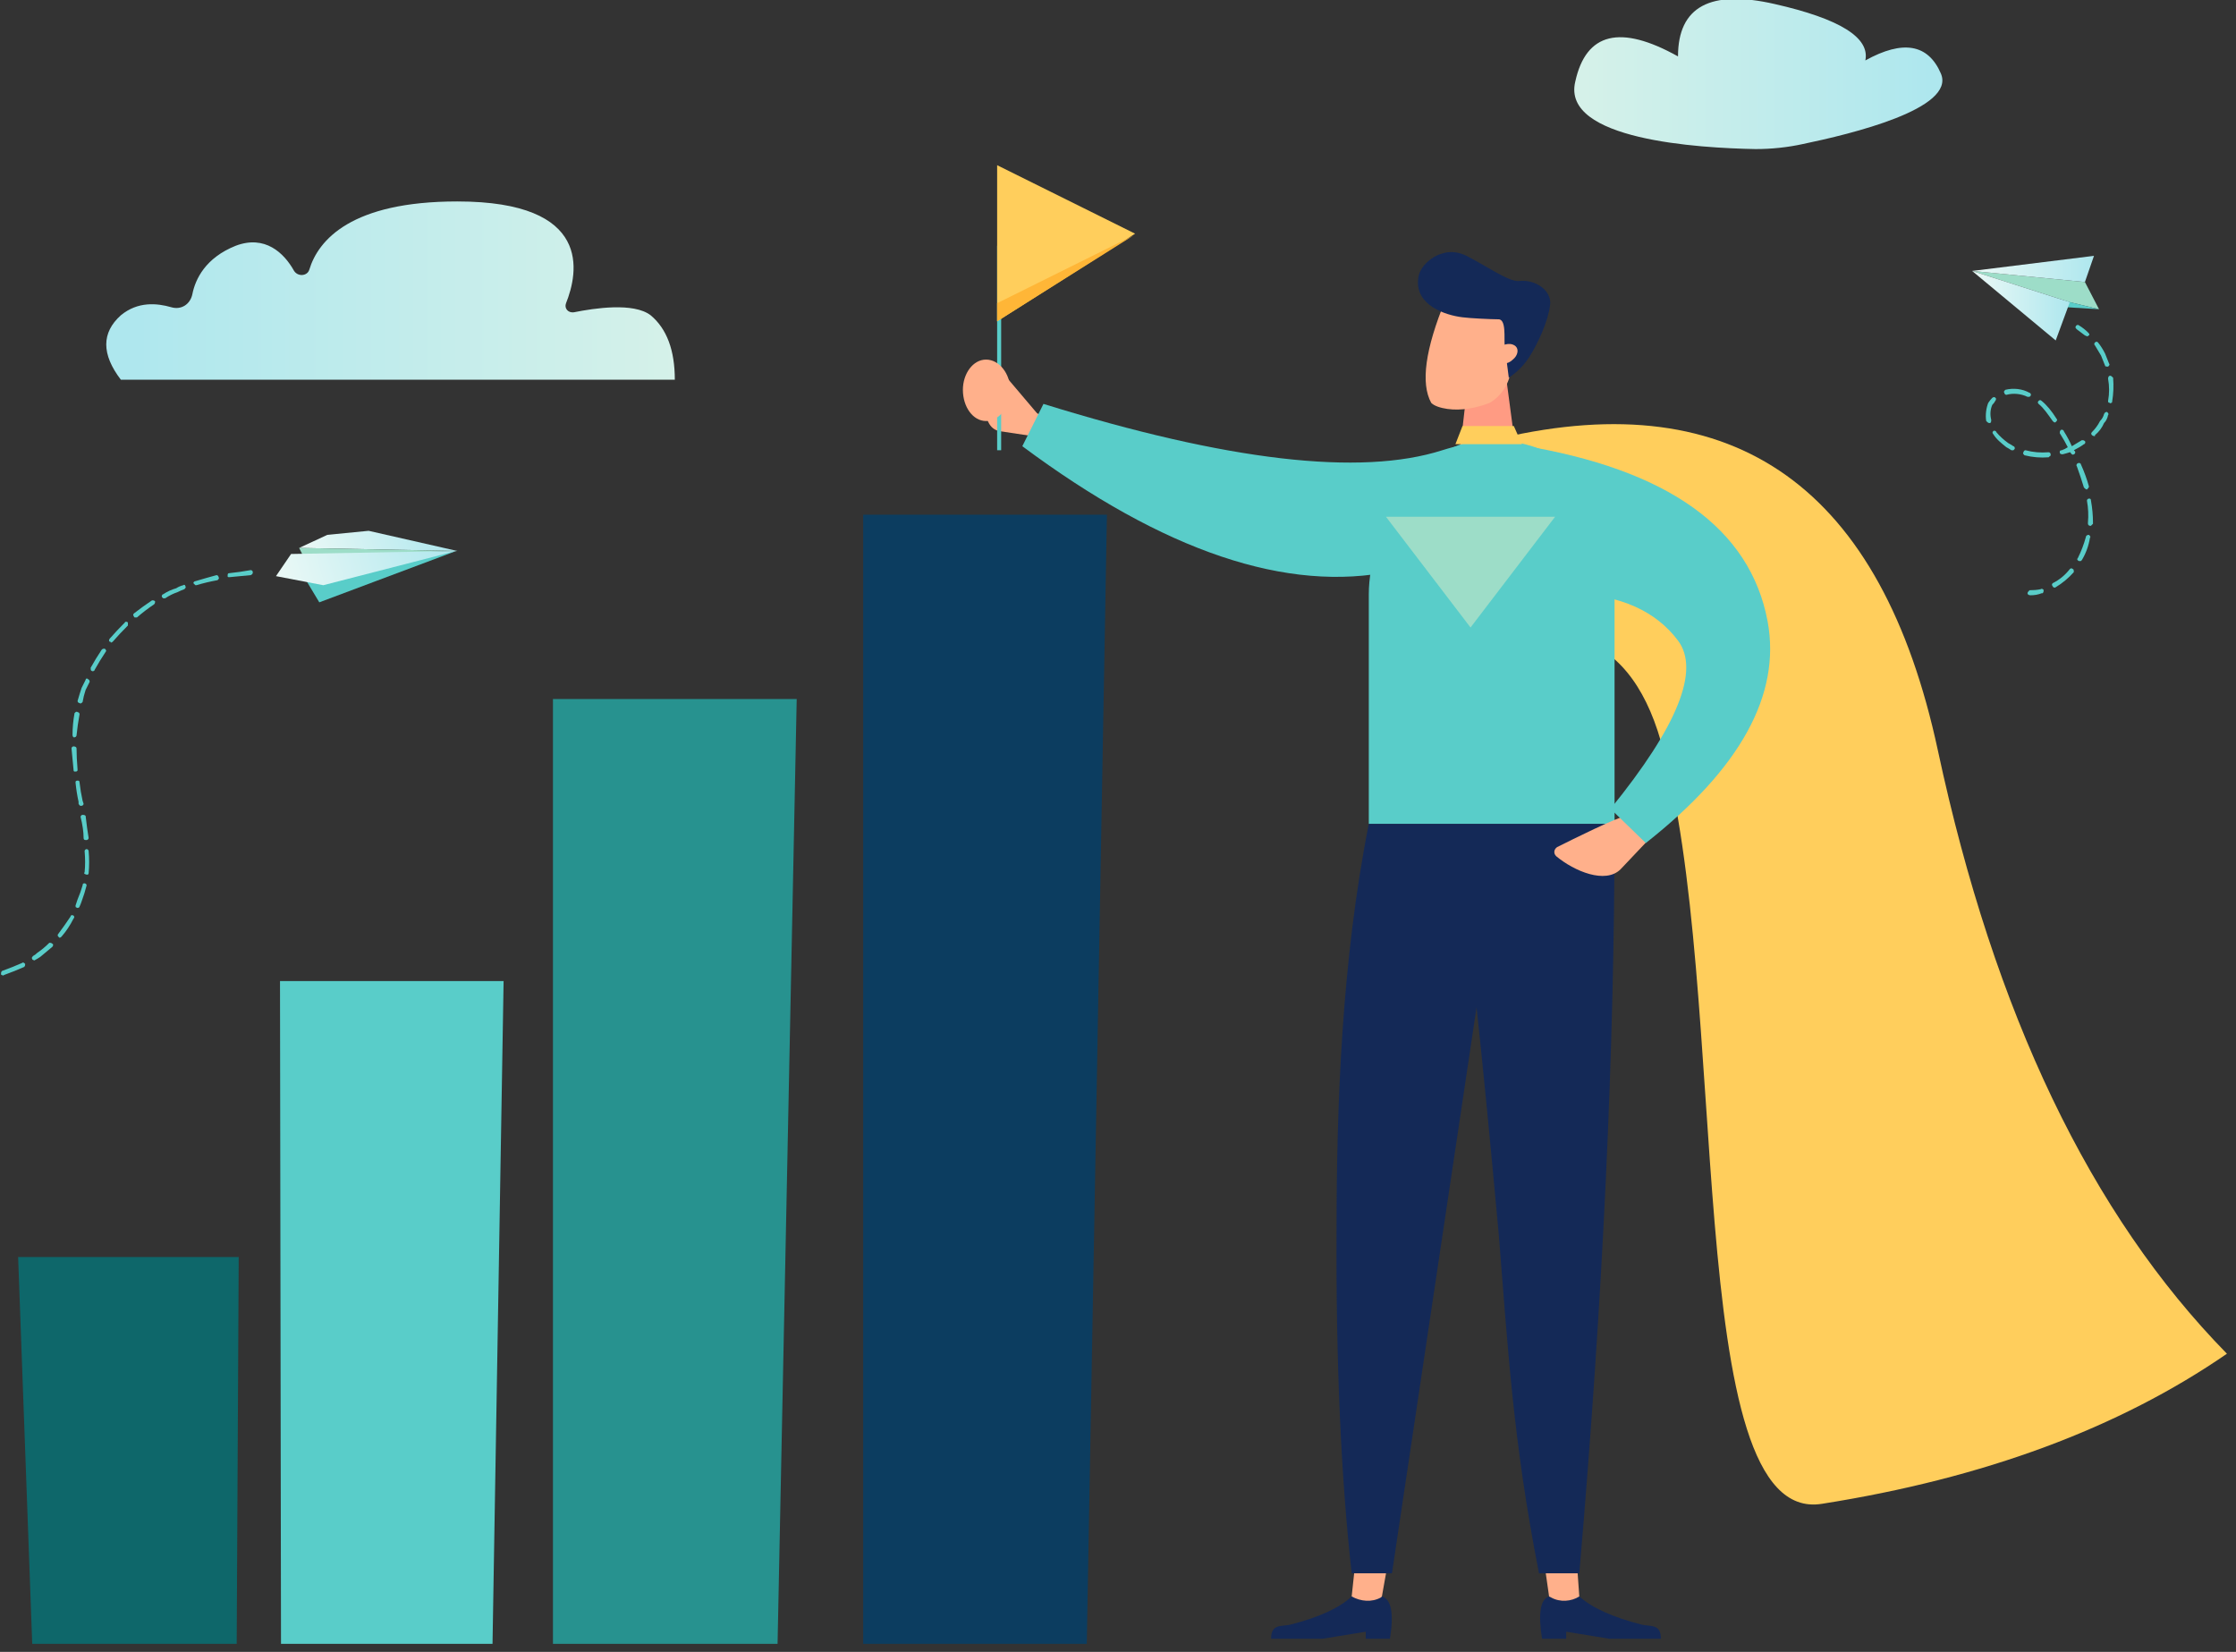
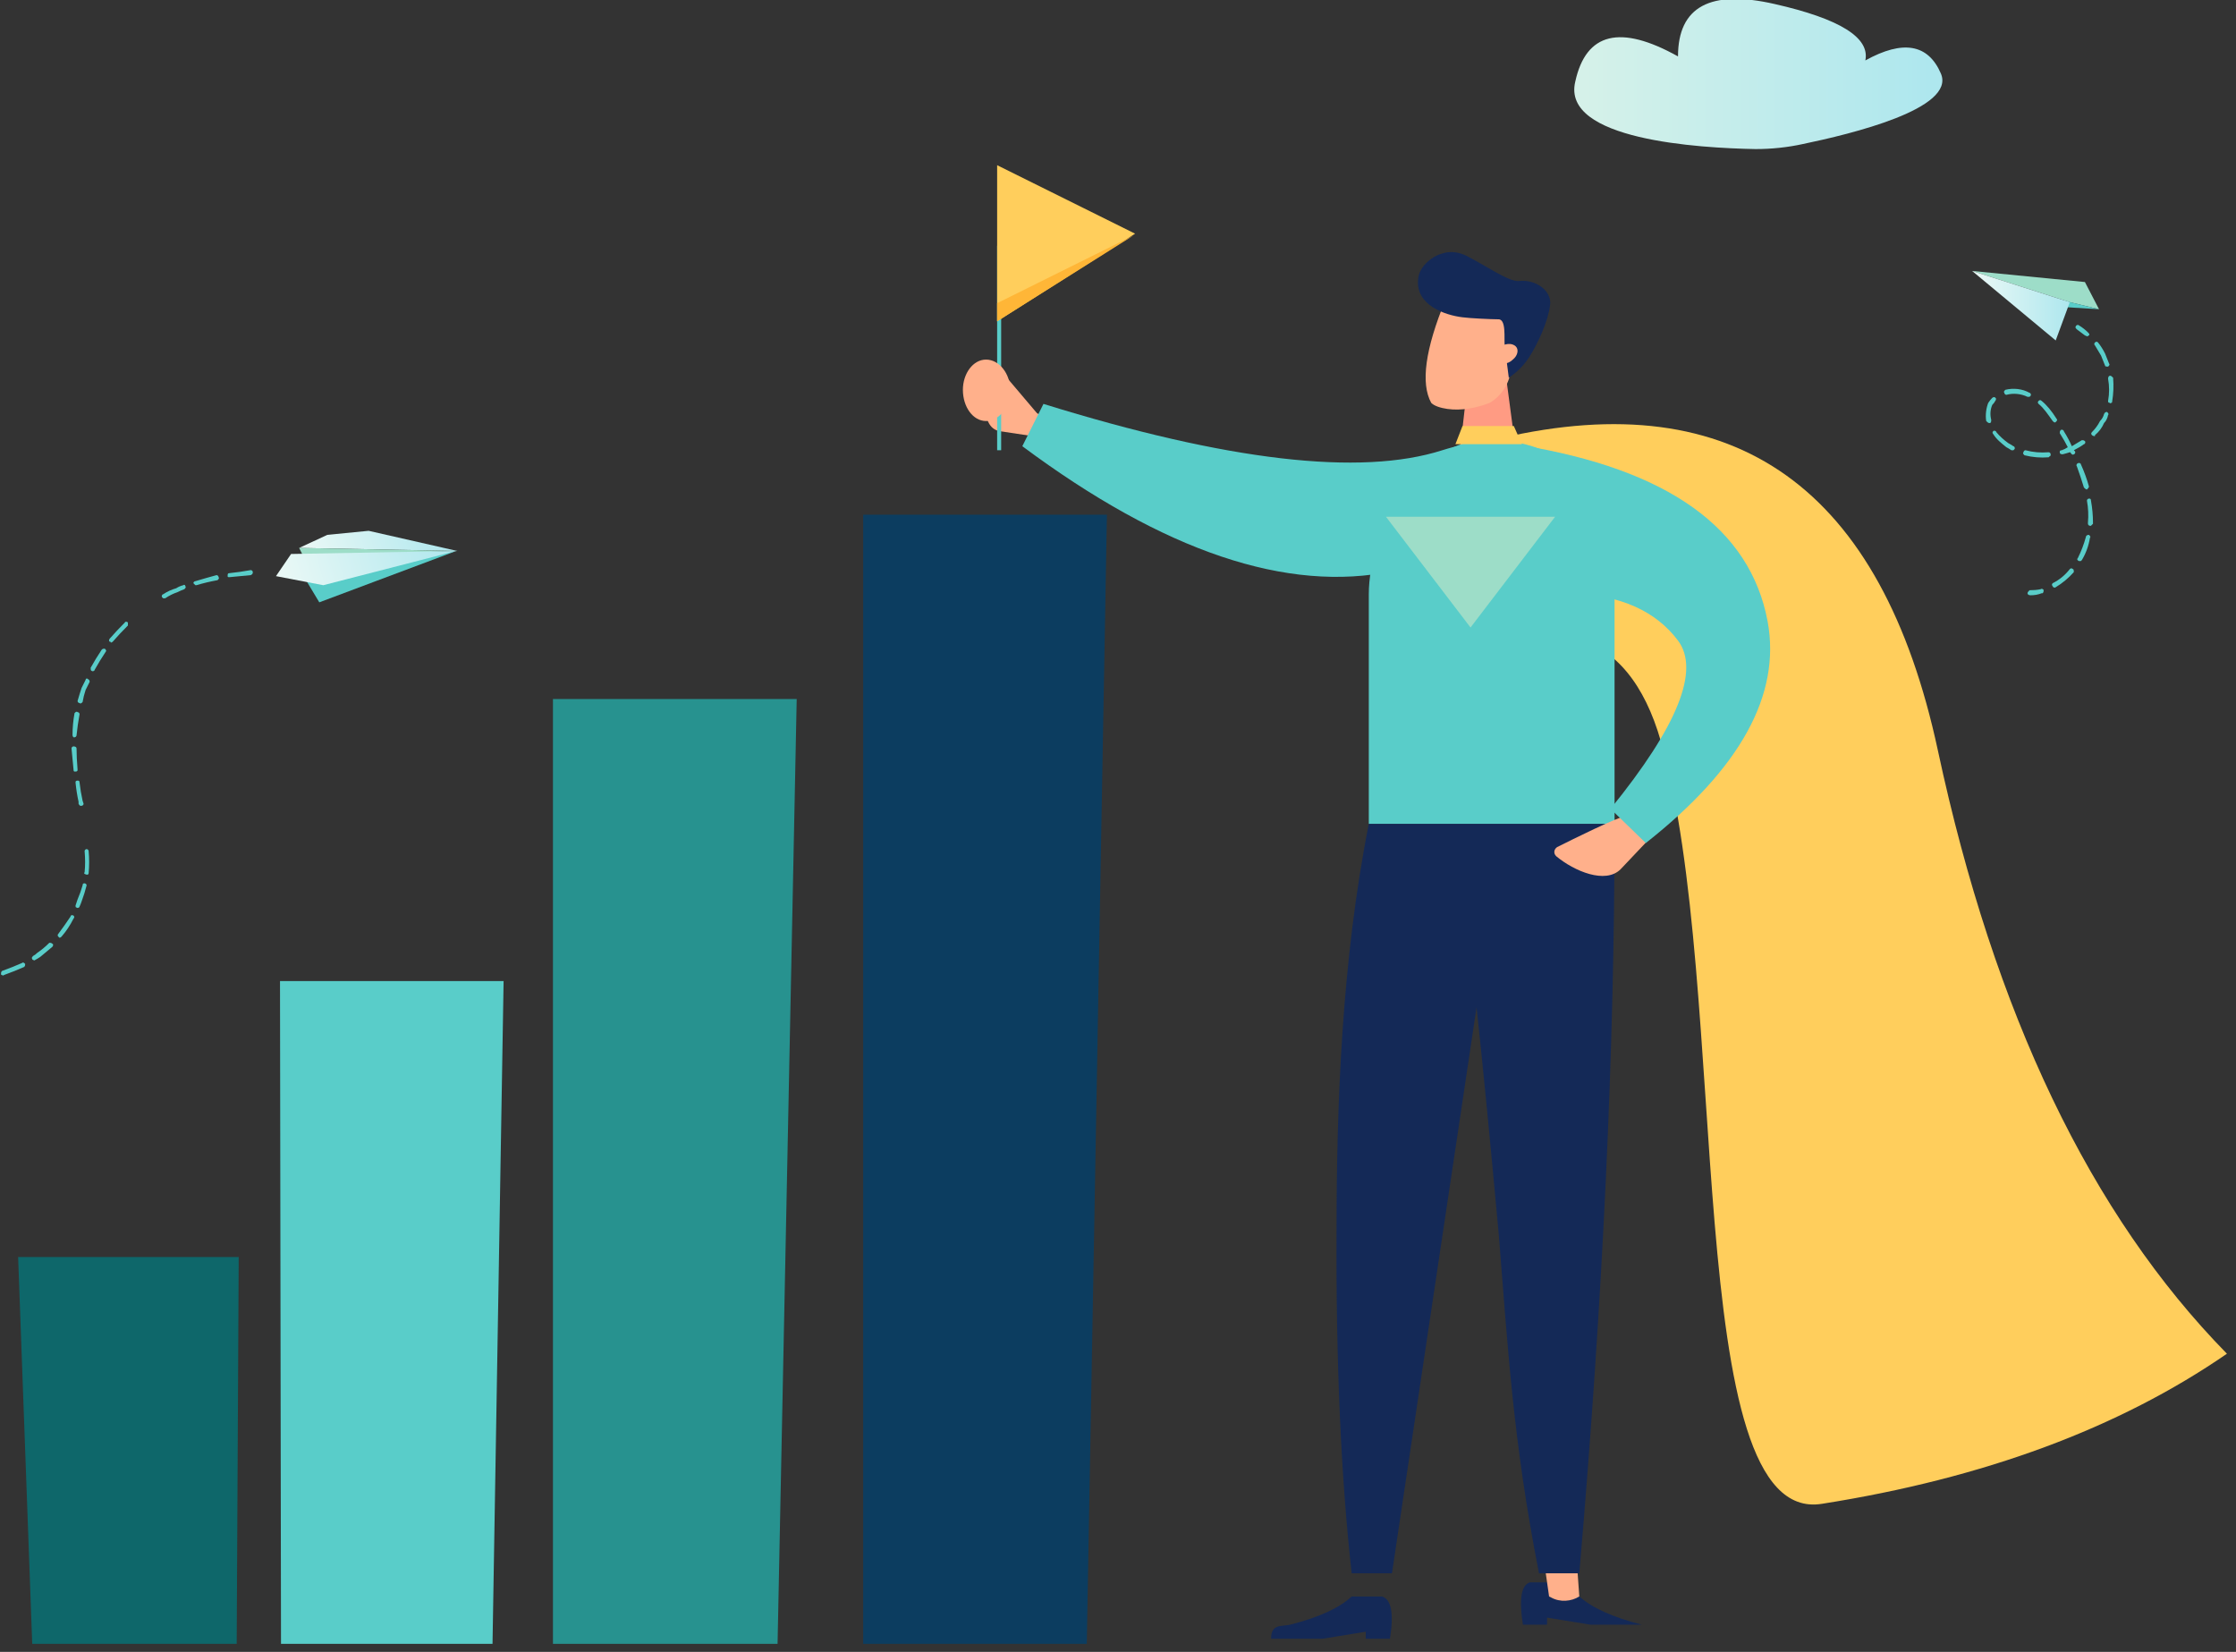
<svg xmlns="http://www.w3.org/2000/svg" version="1.2" viewBox="0 0 222 164" width="222" height="164">
  <rect x="0" y="0" width="222" height="164" fill="#333333" stroke="none" />
  <defs>
    <linearGradient id="g1" x1="67" y1="19.1" x2="12.2" y2="19.1" gradientUnits="userSpaceOnUse">
      <stop offset="0" stop-color="#d5f1e9" />
      <stop offset="1" stop-color="#aee7ee" />
    </linearGradient>
    <linearGradient id="g2" x1="157.4" y1="-0.9" x2="191.6" y2="-0.9" gradientUnits="userSpaceOnUse">
      <stop offset="0" stop-color="#d5f1e9" />
      <stop offset="1" stop-color="#aee7ee" />
    </linearGradient>
    <linearGradient id="g3" x1="195.8" y1="24.5" x2="207.9" y2="24.5" gradientUnits="userSpaceOnUse">
      <stop offset="0" stop-color="#ecf9f6" />
      <stop offset="1" stop-color="#aee7ee" />
    </linearGradient>
    <linearGradient id="g4" x1="195.8" y1="26" x2="205.5" y2="26" gradientUnits="userSpaceOnUse">
      <stop offset="0" stop-color="#ecf9f6" />
      <stop offset="1" stop-color="#aee7ee" />
    </linearGradient>
    <linearGradient id="g5" x1="29.3" y1="53.1" x2="43.7" y2="48.9" gradientUnits="userSpaceOnUse">
      <stop offset="0" stop-color="#ecf9f6" />
      <stop offset="1" stop-color="#aee7ee" />
    </linearGradient>
    <linearGradient id="g6" x1="26.6" y1="54.7" x2="43.8" y2="49.7" gradientUnits="userSpaceOnUse">
      <stop offset="0" stop-color="#ecf9f6" />
      <stop offset="1" stop-color="#aee7ee" />
    </linearGradient>
  </defs>
  <style>
		.s0 { fill: url(#g1) } 
		.s1 { fill: url(#g2) } 
		.s2 { fill: #9dddc8 } 
		.s3 { fill: #59cdc9 } 
		.s4 { fill: url(#g3) } 
		.s5 { fill: url(#g4) } 
		.s6 { fill: url(#g5) } 
		.s7 { fill: url(#g6) } 
		.s8 { fill: #ffce5c } 
		.s9 { fill: #ffb08b } 
		.s10 { fill: #142957 } 
		.s11 { fill: #ff9b83 } 
		.s12 { fill: #ffb637 } 
		.s13 { fill: #0e676a } 
		.s14 { fill: #27928f } 
		.s15 { fill: #0c3d60 } 
	</style>
  <g>
-     <path class="s0" d="m67 37.7h-55q-2.9-3.8 0-6.4c1.7-1.4 3.6-1.2 5-0.8c1 0.3 1.9-0.3 2.1-1.3c0.3-1.5 1.3-3.6 4.3-4.8c2.9-1.1 4.8 0.7 5.8 2.5c0.4 0.6 1.3 0.5 1.5-0.1c0.9-3 4.2-6.8 14.7-6.8c13.5 0 12 7.1 10.8 10.1c-0.2 0.5 0.2 1 0.8 0.9c2-0.4 5.9-1 7.6 0.3q2.4 2 2.4 6.4z" />
    <path class="s1" d="m166.6 5.6q0-7.4 9.6-5.2q9.7 2.2 9 5.6q5.6-3.1 7.5 1.3c1.5 3.5-8.9 6-13.7 7q-2.3 0.5-4.7 0.5c-5.6-0.1-19.3-0.9-17.9-6.7q1.6-7.3 10.2-2.5z" />
    <g>
      <g>
        <path class="s2" d="m207 28l1.4 2.7l-2.9-0.7l-9.7-3.1z" />
        <path class="s3" d="m208.4 30.7l-4.9-0.3l1.2-0.6z" />
-         <path class="s4" d="m195.8 26.9l12.1-1.5l-0.9 2.6z" />
        <path class="s5" d="m195.8 26.9l9.7 3.1l-1.4 3.8z" />
      </g>
      <g>
        <g>
          <path class="s3" d="m207 33.3q-0.4-0.3-0.8-0.6c-0.1-0.1-0.2-0.2-0.1-0.3c0-0.1 0.2-0.2 0.3-0.1q0.5 0.3 0.9 0.7c0.1 0.1 0.2 0.2 0.1 0.3q-0.1 0-0.1 0.1q-0.1 0-0.3-0.1z" />
        </g>
        <g>
          <g>
            <path id="&lt;Compound Path&gt;" class="s3" d="m203.8 58.2c-0.1-0.1-0.1-0.2 0-0.3q1-0.5 1.7-1.4c0.1-0.1 0.2-0.1 0.3 0c0.1 0 0.1 0.2 0.1 0.3q-0.8 0.9-1.8 1.5q0 0 0 0c-0.1 0.1-0.3 0-0.3-0.1zm2.6-2.5c-0.2-0.1-0.2-0.2-0.1-0.3q0.5-1 0.8-2.1c0-0.1 0.1-0.2 0.3-0.2c0.1 0.1 0.2 0.2 0.1 0.3q-0.2 1.2-0.8 2.2q-0.1 0.1-0.1 0.1q-0.1 0-0.2 0zm1.1-3.5c-0.1 0-0.2-0.1-0.2-0.2v-0.1q0.1-1.1-0.1-2.2c0-0.1 0.1-0.2 0.2-0.2c0.1 0 0.2 0 0.2 0.2q0.2 1.1 0.2 2.2v0.1q-0.1 0.1-0.2 0.2q0 0-0.1 0zm-0.3-3.6c-0.1 0-0.2-0.1-0.3-0.2q-0.3-1-0.7-2.1c-0.1-0.1 0-0.3 0.1-0.3c0.1-0.1 0.3 0 0.3 0.1q0.5 1.1 0.8 2.2c0 0.1-0.1 0.2-0.2 0.3q0 0 0 0zm-1.3-3.5c-0.1 0.1-0.2 0-0.3-0.1q0-0.1-0.1-0.1q-0.3 0.1-0.7 0.2c-0.1 0-0.3 0-0.3-0.2c0-0.1 0-0.2 0.2-0.2q0.3-0.1 0.6-0.3q-0.3-0.6-0.8-1.4c0-0.1 0-0.2 0.1-0.3c0.1-0.1 0.3 0 0.3 0.1q0.5 0.8 0.8 1.5q0.5-0.3 1-0.6c0.1 0 0.2 0 0.3 0.1c0.1 0.1 0 0.3-0.1 0.3q-0.4 0.3-1 0.6q0.1 0.1 0.1 0.1c0.1 0.1 0 0.3-0.1 0.3q0 0 0 0zm1.8-1.9c-0.1-0.1-0.1-0.2 0-0.3q0.5-0.5 0.8-1.1q0.3-0.3 0.4-0.7c0.1-0.2 0.2-0.2 0.3-0.2c0.1 0.1 0.2 0.2 0.1 0.3q-0.1 0.5-0.4 0.8q-0.3 0.7-0.9 1.2q0 0 0 0.1q-0.2 0-0.3-0.1zm-4.3 2.2q-1.2 0.1-2.4-0.2c-0.1-0.1-0.2-0.2-0.1-0.3c0-0.1 0.1-0.2 0.2-0.2q1.1 0.3 2.3 0.2c0.1 0 0.2 0.1 0.2 0.2q0 0.2-0.1 0.2q-0.1 0.1-0.1 0.1zm6.1-5.4c-0.2 0-0.2-0.1-0.2-0.2q0.2-1.1 0-2.2c0-0.2 0.1-0.3 0.2-0.3c0.1 0 0.2 0.1 0.3 0.2q0.1 1.2-0.1 2.4q0 0.1-0.1 0.1q-0.1 0.1-0.1 0zm-9.8 4.7q-0.3-0.2-0.5-0.3c-0.5-0.4-1-0.8-1.3-1.3c-0.1-0.1-0.1-0.2 0-0.3c0.1-0.1 0.3 0 0.3 0.1q0.5 0.6 1.2 1.1q0.2 0.1 0.5 0.3c0.1 0 0.2 0.2 0.1 0.3q0 0-0.1 0.1q-0.1 0-0.2 0zm4.1-2.9c-0.5-0.7-0.9-1.3-1.4-1.7c-0.1-0.1-0.1-0.2 0-0.3c0.1-0.1 0.2-0.1 0.3 0c0.5 0.4 1 1 1.5 1.8c0.1 0.1 0 0.2-0.1 0.3q0 0 0 0c-0.1 0.1-0.2 0-0.3-0.1zm5.5-5.4c-0.1 0-0.3 0-0.3-0.1q-0.2-0.5-0.4-1q-0.3-0.5-0.6-1c-0.1-0.1-0.1-0.2 0-0.3c0.1-0.1 0.2-0.1 0.3 0q0.4 0.5 0.7 1.1q0.2 0.5 0.4 1c0.1 0.1 0 0.2-0.1 0.3q0 0 0 0zm-11.8 5.6c-0.1 0-0.2-0.1-0.3-0.2c-0.1-0.6 0-1.3 0.2-1.8q0.2-0.3 0.4-0.5c0.1-0.1 0.3-0.1 0.3 0c0.1 0 0.1 0.2 0 0.3q-0.1 0.2-0.3 0.4q-0.3 0.7-0.1 1.5c0 0.1 0 0.2-0.1 0.3q-0.1 0-0.1 0zm3.8-2.6c-0.6-0.3-1.4-0.4-2.1-0.2c-0.1 0-0.2-0.1-0.2-0.2c-0.1-0.1 0-0.2 0.1-0.3c0.8-0.2 1.7-0.1 2.4 0.3c0.1 0 0.2 0.2 0.1 0.3q0 0-0.1 0.1q-0.1 0-0.2 0z" />
          </g>
        </g>
        <g>
          <path class="s3" d="m202.7 58.9q-0.5 0.2-1.1 0.2c-0.2 0-0.3-0.1-0.3-0.2c0-0.1 0.1-0.2 0.2-0.3q0.6 0 1.1-0.1c0.1-0.1 0.3 0 0.3 0.1c0 0.1 0 0.2-0.1 0.3q0 0-0.1 0z" />
        </g>
      </g>
    </g>
    <g>
      <g>
        <path class="s6" d="m29.7 54.4l2.8-1.3l4.1-0.4l8.8 2z" />
        <path class="s2" d="m45.4 54.7l-15.3 0.5l-0.4-0.8" />
        <path class="s3" d="m45.3 54.7l-13.6 5.1l-1.2-2l-0.1-0.1z" />
        <path class="s7" d="m27.4 57.2l1.5-2.2l16.4-0.3l-13.2 3.4z" />
      </g>
      <g>
        <path class="s3" d="m3.7 94.6q0.6-0.4 1.2-1c0.1 0 0.2 0 0.3 0.1c0.1 0 0.1 0.2 0 0.3q-0.6 0.5-1.2 1q-0.3 0.2-0.5 0.3q-0.1 0.1-0.2 0q-0.1 0-0.1-0.1c-0.1-0.1 0-0.2 0.1-0.3q0.2-0.1 0.4-0.3z" />
        <path class="s3" d="m22.8 56.9q1-0.1 2.1-0.3c0.1 0 0.2 0.1 0.2 0.2c0 0.1 0 0.2-0.2 0.3q-1.1 0.1-2.1 0.2q0 0-0.1 0q-0.1 0-0.1-0.1c0-0.2 0-0.3 0.2-0.3z" />
        <path class="s3" d="m19.4 58.1q-0.1-0.1-0.2-0.2c0-0.1 0.1-0.2 0.2-0.2q1-0.3 2.1-0.6c0.1 0 0.2 0.1 0.2 0.2c0.1 0.1 0 0.2-0.1 0.3q-1.1 0.2-2.1 0.5q-0.1 0-0.1 0z" />
        <path class="s3" d="m7 91c0-0.1 0.1-0.2 0.3-0.1c0.1 0.1 0.1 0.2 0 0.3q-0.5 1-1.2 1.8q-0.1 0.1-0.2 0.1q-0.1-0.1-0.1-0.1c-0.1-0.1-0.1-0.2 0-0.3q0.6-0.8 1.2-1.7z" />
        <path class="s3" d="m7.6 90.1c-0.1 0-0.1-0.1-0.1-0.2q0.1-0.3 0.2-0.6q0.3-0.7 0.5-1.4c0-0.2 0.1-0.2 0.2-0.2c0.1 0 0.2 0.1 0.2 0.2q-0.2 0.8-0.5 1.6q-0.1 0.3-0.2 0.5c0 0.1-0.2 0.2-0.3 0.1q0 0 0 0z" />
        <path class="s3" d="m8.5 86.8q0 0 0 0c-0.1 0-0.2-0.1-0.1-0.2q0.1-1 0-2.1c0-0.1 0.1-0.2 0.2-0.2c0.1 0 0.2 0.1 0.2 0.2q0.1 1.1 0 2.2c0 0.1-0.1 0.2-0.3 0.1z" />
        <path class="s3" d="m8.9 67.7q-0.2 0.4-0.4 0.8q-0.2 0.6-0.3 1.2c-0.1 0.1-0.2 0.2-0.3 0.1q0 0 0 0c-0.1 0-0.2-0.1-0.2-0.2q0.2-0.7 0.4-1.3q0.2-0.4 0.4-0.8c0-0.1 0.1-0.2 0.2-0.1c0.2 0.1 0.2 0.2 0.2 0.3z" />
        <path class="s3" d="m7.9 70.9q-0.2 1.1-0.3 2.1c0 0.1-0.1 0.2-0.2 0.2q-0.1 0-0.1 0q-0.1-0.1-0.1-0.2q0-1.1 0.2-2.2c0.1-0.1 0.2-0.2 0.3-0.1c0.1 0 0.2 0.1 0.2 0.2z" />
        <path class="s3" d="m10.5 64.7q-0.6 0.9-1.1 1.8c0 0.1-0.2 0.2-0.3 0.1q0 0 0 0c-0.1 0-0.1-0.2-0.1-0.3q0.5-0.9 1.1-1.8c0.1-0.1 0.2-0.1 0.3-0.1c0.1 0.1 0.2 0.2 0.1 0.3z" />
-         <path class="s3" d="m13.6 61.3q-0.1 0-0.2 0q-0.1 0-0.1-0.1c-0.1-0.1-0.1-0.2 0-0.3q0.9-0.7 1.8-1.3c0.1 0 0.2 0 0.3 0.1c0 0.1 0 0.2-0.1 0.3q-0.9 0.6-1.7 1.3z" />
        <path class="s3" d="m8.1 80q-0.1 0-0.1 0q-0.1 0-0.2-0.2v-0.2q-0.2-0.9-0.3-1.9c0-0.1 0-0.2 0.2-0.2c0.1 0 0.2 0 0.2 0.2q0.1 0.9 0.3 1.8l0.1 0.3c0 0.1-0.1 0.2-0.2 0.2z" />
        <path class="s3" d="m11.2 63.7q-0.1 0.1-0.2 0.1q0-0.1-0.1-0.1c-0.1 0-0.1-0.2 0-0.3q0.7-0.8 1.5-1.6c0-0.1 0.2-0.1 0.3 0c0 0.1 0 0.2 0 0.3q-0.8 0.8-1.5 1.6z" />
-         <path class="s3" d="m8.2 80.9c0.1 0 0.2 0 0.3 0.1c0.1 0.9 0.2 1.6 0.3 2.2c0 0.1-0.1 0.2-0.2 0.2q-0.1 0-0.1 0q-0.2 0-0.2-0.2c0-0.6-0.1-1.3-0.3-2.1c0-0.1 0.1-0.2 0.2-0.2z" />
        <path class="s3" d="m2.2 95.6c0.1-0.1 0.2 0 0.3 0.1c0 0.1 0 0.2-0.1 0.3q-0.9 0.4-2 0.8q-0.1 0.1-0.2 0q-0.1 0-0.1-0.1c0-0.1 0-0.2 0.1-0.3q1.1-0.4 2-0.8z" />
        <path class="s3" d="m7.3 74.1c0.2 0 0.3 0.1 0.3 0.2q0 0.9 0.1 2.1c0 0.1 0 0.2-0.2 0.2q0 0-0.1 0q-0.1 0-0.1-0.2q-0.1-1.1-0.2-2.1c0-0.1 0.1-0.2 0.2-0.2z" />
        <path class="s3" d="m17.5 58.4q0.3-0.2 0.7-0.3c0.1-0.1 0.2 0 0.2 0.1c0.1 0.1 0 0.2-0.1 0.3q-0.3 0.1-0.7 0.3q-0.6 0.2-1.2 0.6q-0.1 0-0.2 0q-0.1-0.1-0.1-0.1c-0.1-0.1 0-0.3 0.1-0.3q0.6-0.4 1.3-0.6z" />
      </g>
    </g>
    <path class="s8" d="m149 43.5q35-8.1 43.4 31q8.4 39.2 28.7 59.9q-16.1 11.1-40.2 14.9c-14.1 2.3-9-51.4-16-75.7q-4.9-17.1-24.2-7z" />
    <g>
      <g>
        <g>
          <path class="s9" d="m104.4 41.6l0.4 0.6q-0.1 0.1-1.6 1.2l-4-0.6c-1.3-0.3-1.2-1.7-1.8-2.7q-1.4-0.2 1.1-3.3c0.6-1.6-1.1-0.2 0.5 0.7c1.7 1.1 2.4 2.9 2.7 2.9q1.2 0.7 2.7 1.2z" />
          <path class="s9" d="m99.4 38.6q-0.4-1.1 0.4-1.3l3.9 4.6c0 0.1-0.4 0.6-0.7 1q-1.1-0.8-2.2-1.7q-0.2-0.3-0.4-0.6q0.2 0 0.3-0.1q-0.9-0.7-1.3-1.9z" />
        </g>
        <path class="s3" d="m138.3 56.7q-15.7 3.3-36.8-12.4l2.1-4.2q27.4 8.5 39.6 4.6c12.3-3.9 1.1 10.7-4.9 12z" />
      </g>
      <g>
        <path class="s10" d="m137.2 158.5q1.4 0.4 0.8 4.2h-2.4v-0.7l-4.3 0.7q-3.2 0-5.1 0c0-1.5 1-1.2 1.9-1.4q4.3-1.1 6.1-2.8q1.8 0 3 0z" />
-         <path class="s9" d="m137.7 155.7l-0.5 2.8l-0.1 0.1c-0.9 0.5-2 0.4-2.9-0.1l0.3-2.8z" />
      </g>
      <g>
-         <path class="s10" d="m156.8 158.5q1.9 1.7 6.2 2.8c0.9 0.2 1.9-0.1 1.9 1.4q-2 0-5.1 0l-4.3-0.7v0.7h-2.4q-0.6-3.8 0.7-4.2q1.3 0 3 0z" />
+         <path class="s10" d="m156.8 158.5q1.9 1.7 6.2 2.8q-2 0-5.1 0l-4.3-0.7v0.7h-2.4q-0.6-3.8 0.7-4.2q1.3 0 3 0z" />
        <path class="s9" d="m156.6 155.7l0.2 2.8c-0.8 0.5-1.9 0.6-2.8 0.1l-0.2-0.1l-0.4-2.8z" />
      </g>
      <g>
        <path class="s11" d="m149.5 37.2l1.1 8.3l-5.7-0.3l0.6-5.3z" />
        <g>
          <path class="s9" d="m143.7 40.6c-0.7-0.1-1.3-0.3-1.6-0.6q-1.6-2.9 1.4-10.2l3.2-1l3.6 2.9l-0.3 5c-0.1 1.3-0.9 2.6-2.1 3.3c-1.3 0.5-2.8 0.8-4.2 0.6z" />
        </g>
        <path class="s10" d="m149.4 34.4c-0.1-0.8 0.2-2.8-0.7-2.7c-0.6 0-2.8-0.1-3.5-0.2c-1.7-0.2-4.7-1.2-4.4-3.8c0.1-1.3 1.5-2.3 2.3-2.5c0.8-0.3 1.7-0.2 2.5 0.2c1.8 0.9 4.2 2.6 5.2 2.5c1.7-0.2 3.3 1 3.1 2.4c-0.2 1.6-1.2 3.8-2.1 5.2q-0.8 1.2-2 2z" />
        <path class="s9" d="m150.2 35.7c-0.5 0.5-1.2 0.5-1.6 0.2c-0.4-0.4-0.3-1 0.2-1.4c0.6-0.4 1.3-0.5 1.7-0.1c0.3 0.3 0.2 0.9-0.3 1.3z" />
      </g>
      <path class="s3" d="m150.4 43.9c5.8 0.9 9.9 6 9.9 11.8v26.1h-24.4v-22.8c0-6.3 5-15.1 11.3-15.3q0.3 0 0.6 0q1.4 0 2.6 0.2z" />
      <path class="s10" d="m160.3 81.8q0 33.8-3.5 74.4q0.1 0-4 0c-2.6-13.2-3.1-22.6-4-33.7q-1.3-14.2-2.2-22.5l-8.4 56.2h-4q-1.6-14.4-1.5-34.1c0-12.2 0.5-26.7 3.2-40.3c4.9 0 15 0 24.4 0z" />
      <path class="s8" d="m145.2 42.3h5.1l0.8 1.8h-6.6z" />
      <g>
        <path class="s9" d="m164.5 82.5l-3.6 3.8c-1.5 1.5-4.6 0.2-6.4-1.3c-0.3-0.3-0.2-0.7 0.1-0.9c1.6-0.8 5.8-2.9 7.1-3.2z" />
        <path class="s3" d="m151 44.2q21.9 3.6 24.5 17.5q2 10.9-12.1 22l-3.5-3.4q10-12.3 6.7-16.7q-3.3-4.4-10.5-4.7" />
      </g>
    </g>
    <path class="s2" d="m146 62.3l-8.4-11h16.8z" />
    <g>
      <g>
        <path class="s3" d="m99.4 44.7h-0.4v-20.3h0.4z" />
      </g>
      <path class="s8" d="m99 16.4l13.7 6.8l-13.7 8.7z" />
      <path class="s12" d="m112.5 23.4l-13.5 8.5v-1.8z" />
    </g>
    <path class="s13" d="m23.5 163.2h-20.3l-1.4-38.4h21.9z" />
    <path class="s3" d="m48.9 163.2h-21l-0.1-65.8h22.2z" />
    <path class="s14" d="m77.2 163.2h-22.3v-93.8h24.2z" />
    <path class="s15" d="m107.9 163.2h-22.2v-112.1h24.2z" />
    <path class="s9" d="m100.3 38.7c0 1.7-1.1 3.1-2.4 3.1c-1.3 0-2.3-1.4-2.3-3.1c0-1.6 1-3 2.3-3c1.3 0 2.4 1.4 2.4 3z" />
  </g>
</svg>